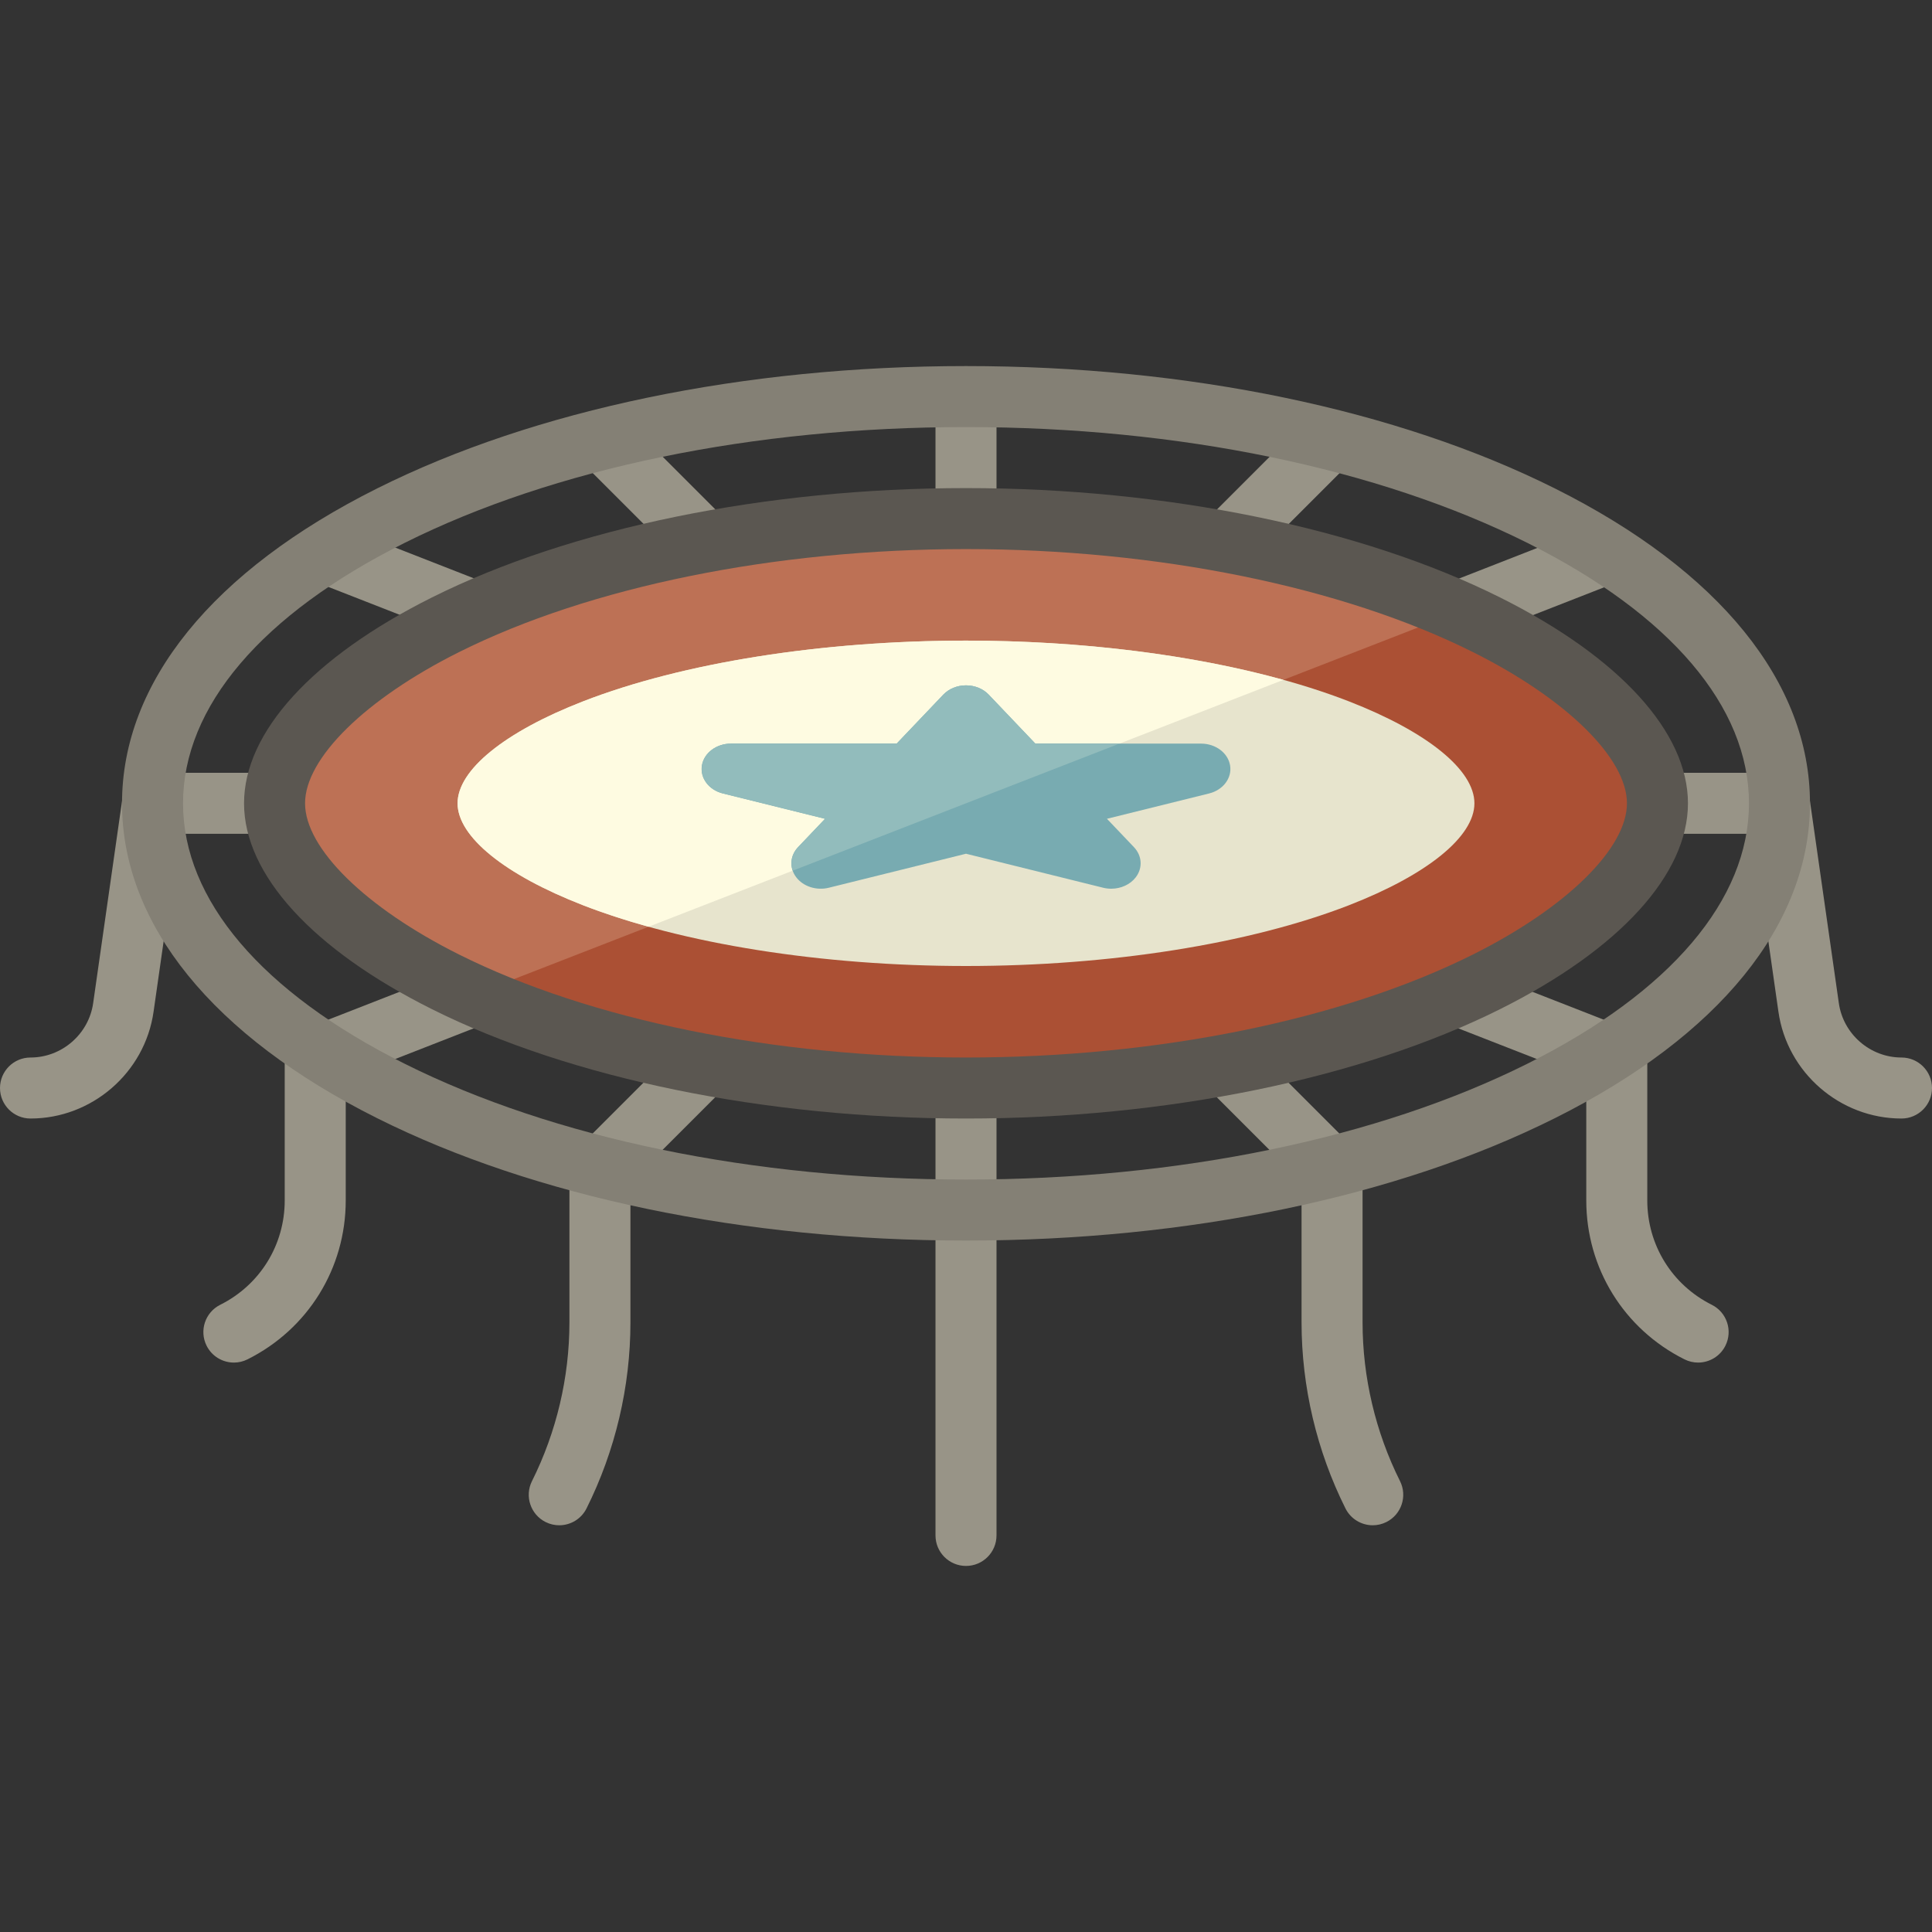
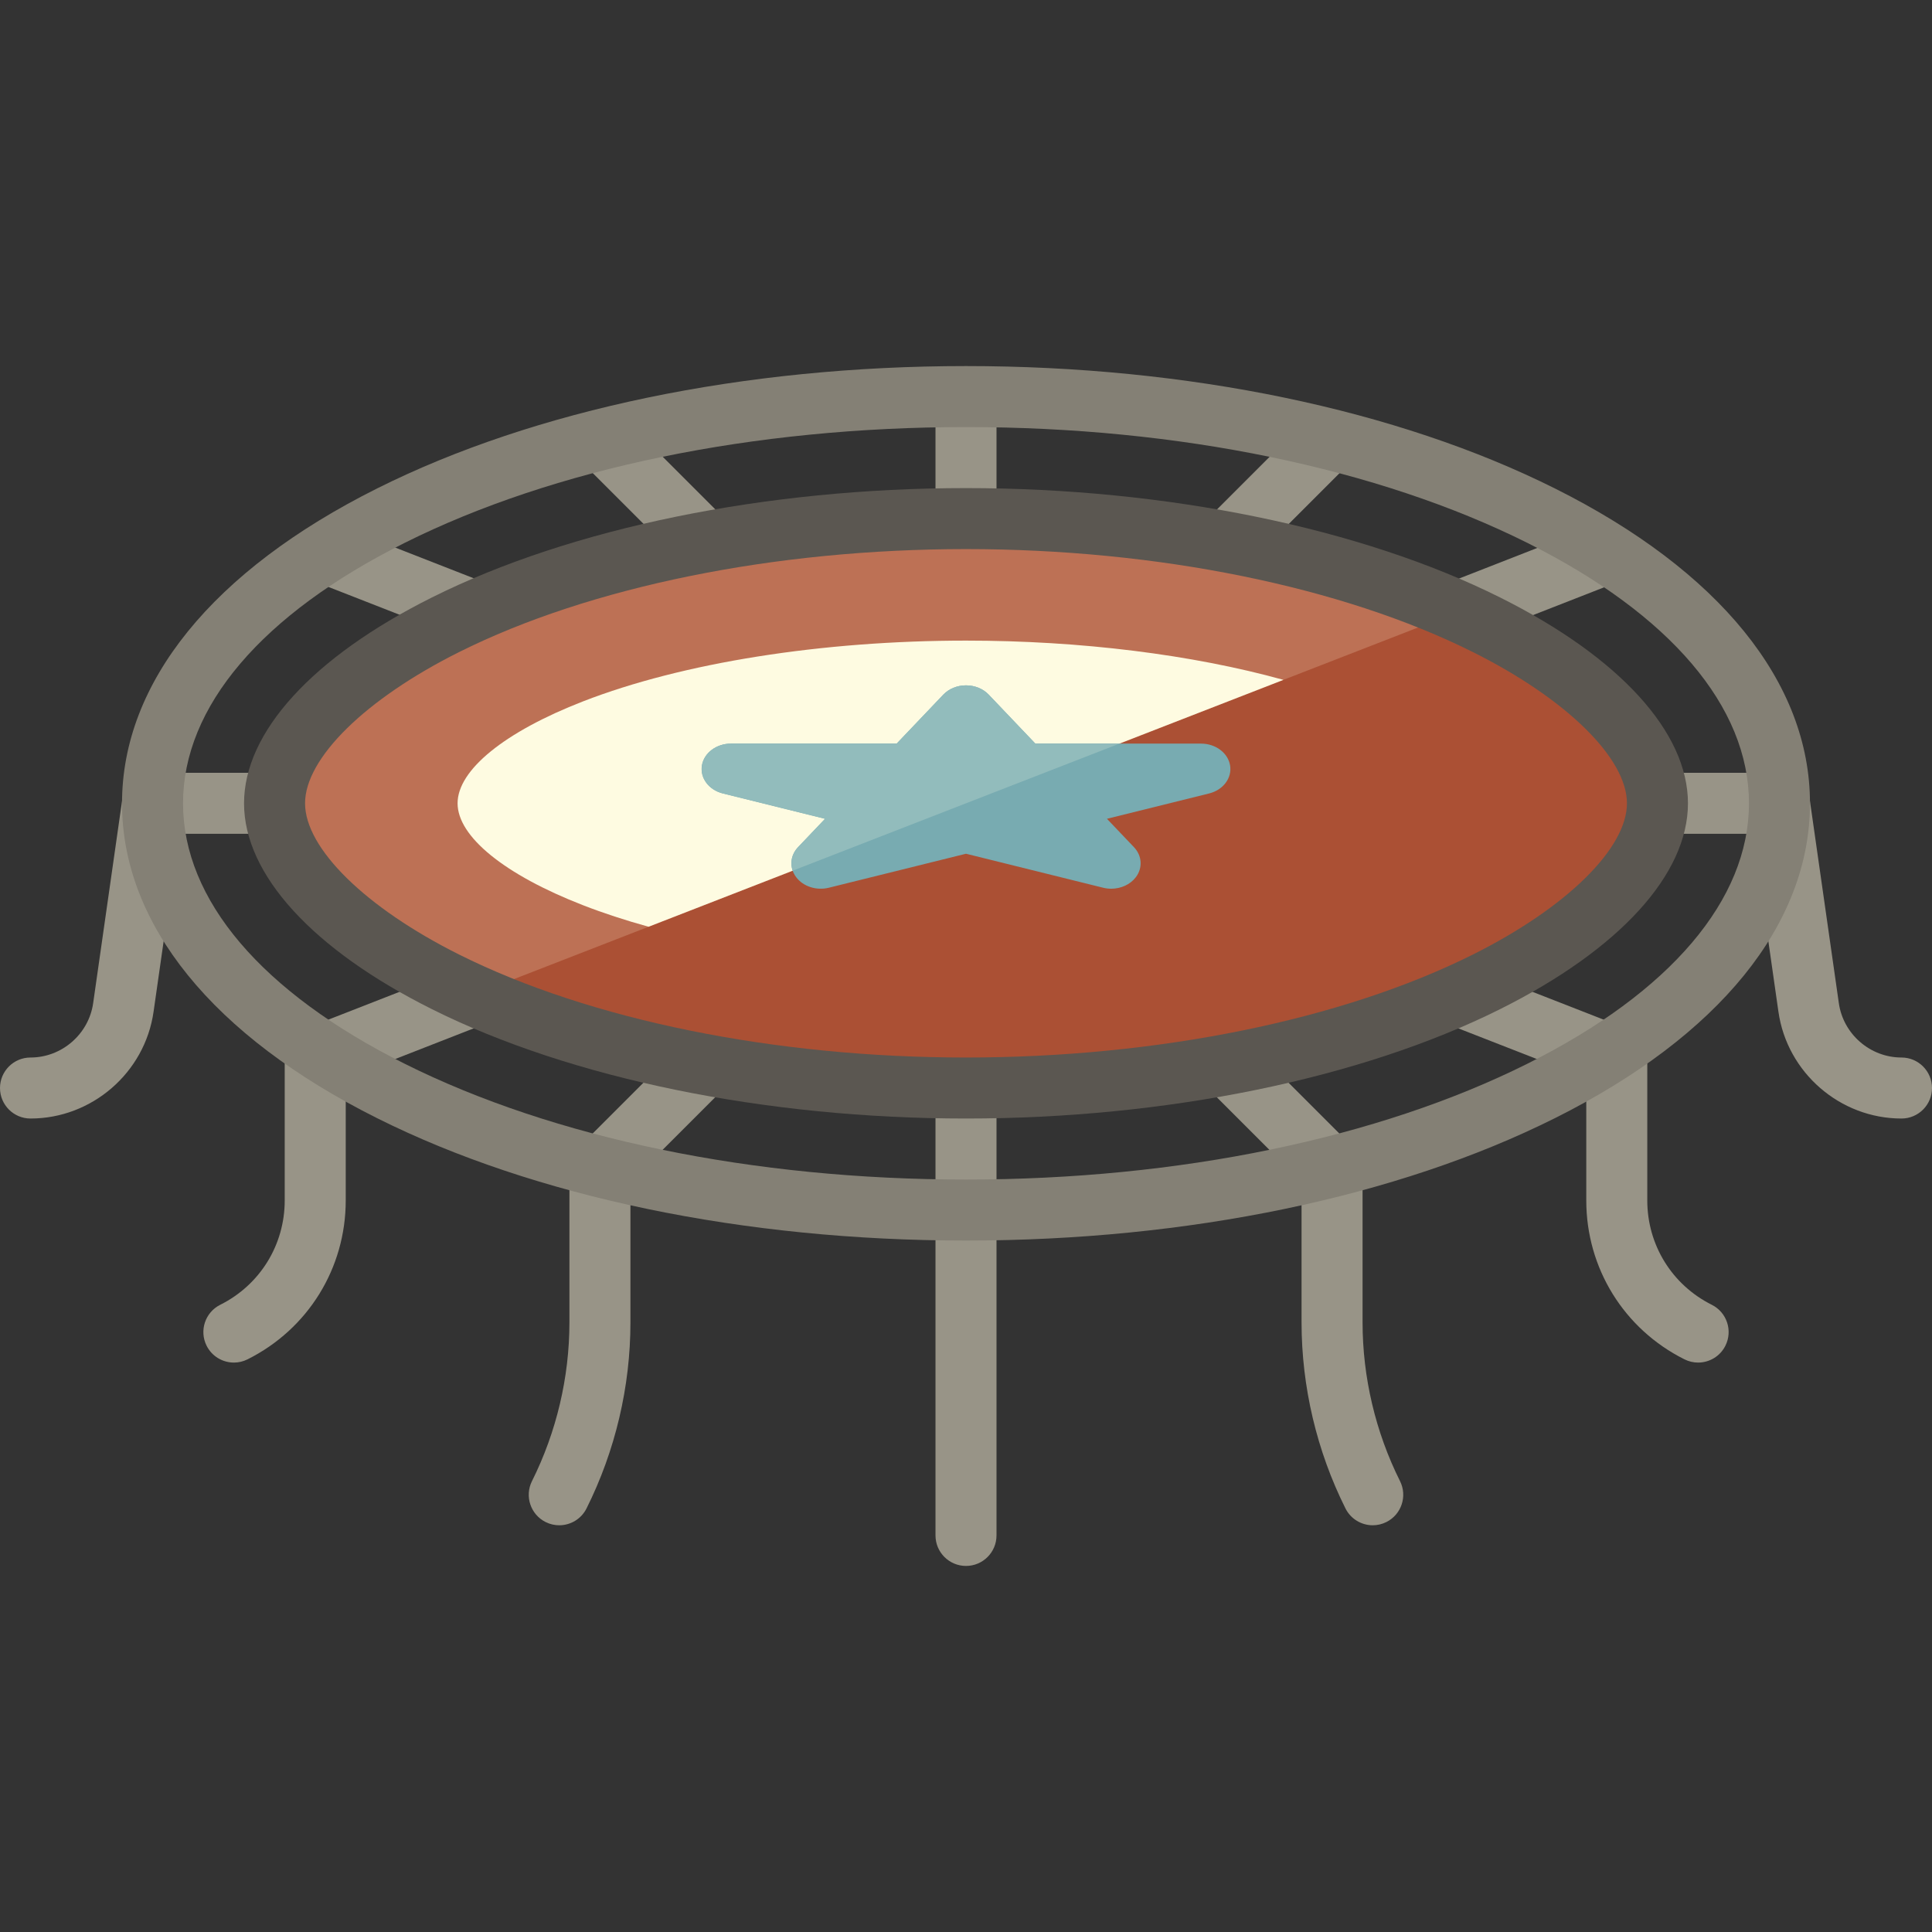
<svg xmlns="http://www.w3.org/2000/svg" version="1.1" id="Layer_1" x="0px" y="0px" viewBox="0 0 512 512" style="enable-background:new 0 0 512 512;" xml:space="preserve">
  <rect x="0" y="0" width="512" height="512" fill="#333333" stroke="none" />
  <g>
    <rect x="247.916" y="105.095" style="fill:#989487;" width="16.168" height="32.337" />
    <path style="fill:#989487;" d="M247.916,320.674v86.232c0,4.465,3.62,8.084,8.084,8.084c4.465,0,8.084-3.62,8.084-8.084v-86.232   v-32.337h-16.168V320.674z" />
    <path style="fill:#989487;" d="M72.758,220.968V204.8H40.421v0.009c-3.962-0.005-7.427,2.897-8.003,6.933l-7.73,54.111   c-1.173,8.209-8.311,14.4-16.604,14.4c-4.465,0-8.084,3.62-8.084,8.084s3.62,8.084,8.084,8.084   c16.287,0,30.306-12.159,32.61-28.282l6.739-47.171H72.758z" />
    <rect x="330.734" y="110.82" transform="matrix(-0.707 -0.707 0.707 -0.707 486.431 461.609)" style="fill:#989487;" width="16.168" height="38.484" />
    <rect x="398.02" y="133.036" transform="matrix(-0.364 -0.931 0.931 -0.364 410.176 588.68)" style="fill:#989487;" width="16.169" height="42.482" />
    <rect x="153.946" y="121.986" transform="matrix(0.707 0.707 -0.707 0.707 142.699 -84.365)" style="fill:#989487;" width="38.484" height="16.168" />
    <rect x="84.646" y="146.174" transform="matrix(0.931 0.364 -0.364 0.931 63.373 -27.951)" style="fill:#989487;" width="42.481" height="16.169" />
    <path style="fill:#989487;" d="M181.071,276.38l-27.213,27.213l0.031,0.031c-1.822,1.482-2.986,3.74-2.986,6.271v40.571   c0,14.519-3.432,29.058-9.925,42.045c-1.997,3.994-0.378,8.849,3.615,10.846c1.161,0.581,2.394,0.855,3.609,0.855   c2.965,0,5.821-1.638,7.237-4.47c7.61-15.22,11.633-32.259,11.633-49.276v-37.223l25.431-25.431L181.071,276.38z" />
    <path style="fill:#989487;" d="M122.742,256.259l-35.789,13.98c-1.039-0.486-2.194-0.765-3.416-0.765   c-4.465,0-8.084,3.62-8.084,8.084v40.571c0,11.785-6.548,22.38-17.089,27.651c-3.994,1.997-5.613,6.852-3.615,10.846   c1.416,2.833,4.271,4.47,7.237,4.47c1.215,0,2.449-0.275,3.609-0.855c16.054-8.027,26.027-24.163,26.027-42.112v-32.355   l37.004-14.455L122.742,256.259z" />
    <path style="fill:#989487;" d="M503.916,280.253c-8.293,0-15.431-6.19-16.604-14.4l-7.73-54.111   c-0.577-4.036-4.041-6.936-8.003-6.932v-0.01h-32.337v16.168h25.325l6.738,47.171c2.305,16.123,16.324,28.282,32.611,28.282   c4.465,0,8.084-3.62,8.084-8.084S508.38,280.253,503.916,280.253z" />
    <path style="fill:#989487;" d="M453.636,345.78c-10.541-5.271-17.089-15.867-17.089-27.651v-40.571c0-4.465-3.62-8.084-8.084-8.084   c-1.222,0-2.378,0.279-3.416,0.765l-35.789-13.98l-5.883,15.06l37.004,14.455v32.355c0,17.948,9.973,34.085,26.027,42.112   c1.161,0.581,2.394,0.855,3.609,0.855c2.965,0,5.821-1.637,7.237-4.47C459.249,352.632,457.63,347.777,453.636,345.78z" />
    <path style="fill:#989487;" d="M361.095,350.466v-40.571c0-2.531-1.165-4.789-2.986-6.271l0.031-0.031l-27.213-27.213   l-11.432,11.432l25.431,25.431v37.223c0,17.017,4.023,34.056,11.633,49.276c1.416,2.833,4.271,4.47,7.237,4.47   c1.215,0,2.448-0.275,3.609-0.855c3.994-1.996,5.613-6.852,3.615-10.846C364.527,379.525,361.095,364.985,361.095,350.466z" />
  </g>
  <path style="fill:#AB5034;" d="M256,288.337c-51.897,0-102.188-10.263-137.976-28.157c-28.344-14.172-45.266-31.853-45.266-47.296  s16.922-33.124,45.266-47.296c35.788-17.894,86.079-28.157,137.976-28.157s102.188,10.263,137.976,28.157  c28.344,14.172,45.266,31.853,45.266,47.296s-16.922,33.124-45.266,47.296C358.188,278.074,307.897,288.337,256,288.337z" />
  <path style="fill:#BD7155;" d="M256,137.432c-51.897,0-102.188,10.263-137.976,28.157c-28.344,14.172-45.266,31.853-45.266,47.296  s16.922,33.124,45.266,47.296c2.397,1.199,4.863,2.359,7.387,3.489L386.589,162.1C351.44,146.368,304.421,137.432,256,137.432z" />
-   <path style="fill:#E7E4CD;" d="M256,256c-38.16,0-75.138-5.865-101.453-16.09c-20.841-8.098-33.284-18.201-33.284-27.026  s12.443-18.928,33.284-27.026c26.315-10.225,63.293-16.09,101.453-16.09s75.138,5.865,101.453,16.09  c20.841,8.098,33.284,18.201,33.284,27.026s-12.443,18.928-33.284,27.026C331.138,250.135,294.16,256,256,256z" />
  <path style="fill:#FEFBE1;" d="M256,169.768c-38.16,0-75.138,5.865-101.453,16.09c-20.841,8.098-33.284,18.201-33.284,27.026  s12.443,18.928,33.284,27.026c5.359,2.083,11.166,3.981,17.329,5.688l168.246-65.429C316.021,173.49,286.389,169.768,256,169.768z" />
  <path style="fill:#848075;" d="M256,328.758c-58.814,0-114.234-11.515-156.052-32.424c-43.6-21.799-67.611-51.436-67.611-83.45  s24.011-61.65,67.611-83.45C141.766,108.526,197.186,97.011,256,97.011s114.234,11.515,156.052,32.424  c43.6,21.799,67.611,51.436,67.611,83.45s-24.011,61.65-67.611,83.45C370.234,317.243,314.814,328.758,256,328.758z M256,113.179  c-56.352,0-109.205,10.909-148.822,30.718c-37.836,18.917-58.673,43.418-58.673,68.987s20.837,50.07,58.673,68.987  c39.617,19.808,92.469,30.718,148.822,30.718s109.205-10.909,148.822-30.718c37.836-18.917,58.673-43.418,58.673-68.987  s-20.837-50.07-58.673-68.987C365.205,124.088,312.352,113.179,256,113.179z" />
  <path style="fill:#78ABB1;" d="M294.489,235.519c-0.714,0-1.434-0.085-2.144-0.261L256,226.248l-36.346,9.01  c-3.275,0.815-6.783-0.314-8.654-2.783c-1.869-2.467-1.665-5.701,0.502-7.978l7.15-7.509l-27.073-6.712  c-3.732-0.925-6.104-4.086-5.565-7.413c0.54-3.326,3.829-5.8,7.709-5.8h43.903l12.367-12.986c1.479-1.553,3.682-2.452,6.008-2.452  s4.528,0.899,6.008,2.452l12.367,12.986h43.903c3.88,0,7.17,2.474,7.709,5.8c0.539,3.326-1.835,6.488-5.565,7.413l-27.073,6.712  l7.15,7.509c2.169,2.277,2.372,5.51,0.502,7.978C299.536,234.408,297.066,235.519,294.489,235.519z" />
  <path style="fill:#92BCBC;" d="M274.375,197.064l-12.367-12.986c-1.479-1.553-3.682-2.452-6.008-2.452s-4.528,0.899-6.008,2.452  l-12.367,12.986h-43.903c-3.88,0-7.17,2.474-7.709,5.8c-0.539,3.326,1.835,6.488,5.565,7.413l27.073,6.712l-7.15,7.509  c-1.689,1.773-2.169,4.124-1.423,6.244l86.599-33.678H274.375z" />
  <path style="fill:#5B5751;" d="M256,296.421c-53.11,0-104.719-10.574-141.591-29.01c-31.607-15.804-49.735-35.678-49.735-54.526  s18.128-38.722,49.735-54.526c36.873-18.436,88.481-29.01,141.591-29.01s104.719,10.574,141.591,29.01  c31.607,15.804,49.735,35.678,49.735,54.526s-18.128,38.722-49.735,54.526C360.719,285.847,309.11,296.421,256,296.421z   M256,145.516c-50.685,0-99.658,9.951-134.361,27.303c-24.784,12.393-40.797,28.119-40.797,40.065s16.013,27.673,40.797,40.065  c34.703,17.352,83.676,27.303,134.361,27.303s99.658-9.951,134.361-27.303c24.784-12.393,40.797-28.119,40.797-40.065  s-16.013-27.673-40.797-40.065C355.658,155.467,306.685,145.516,256,145.516z" />
  <g>
</g>
  <g>
</g>
  <g>
</g>
  <g>
</g>
  <g>
</g>
  <g>
</g>
  <g>
</g>
  <g>
</g>
  <g>
</g>
  <g>
</g>
  <g>
</g>
  <g>
</g>
  <g>
</g>
  <g>
</g>
  <g>
</g>
</svg>